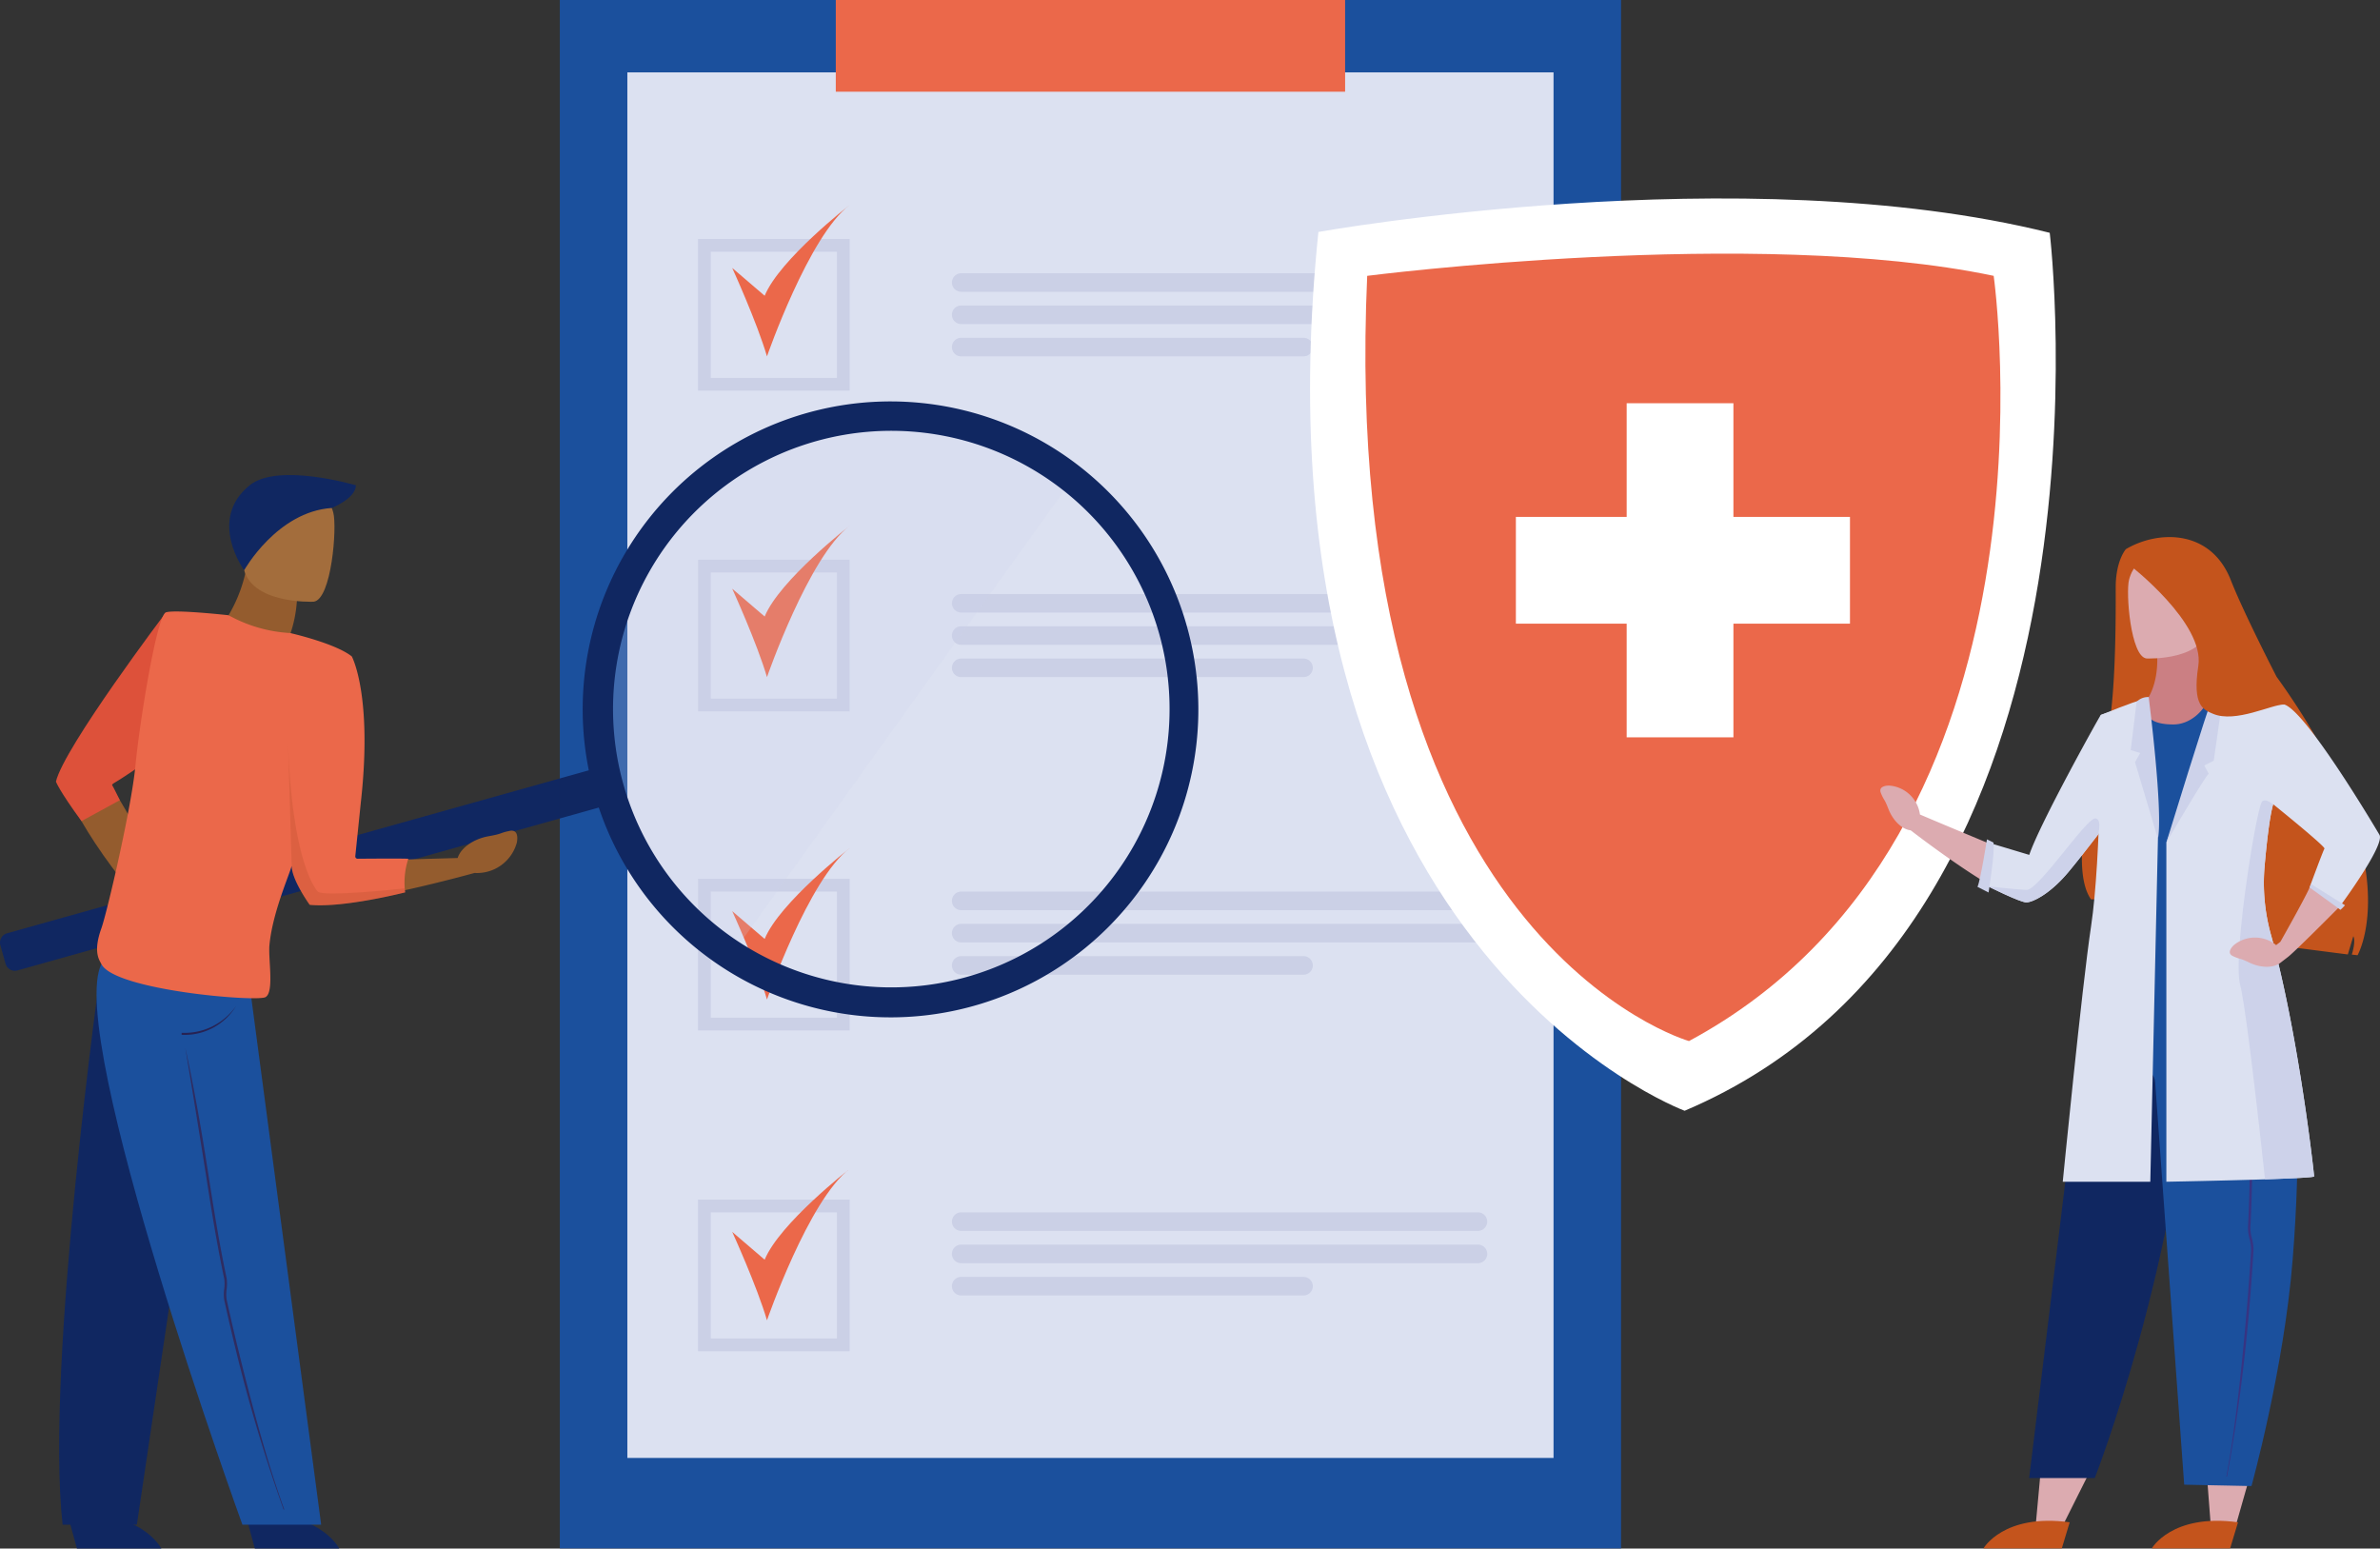
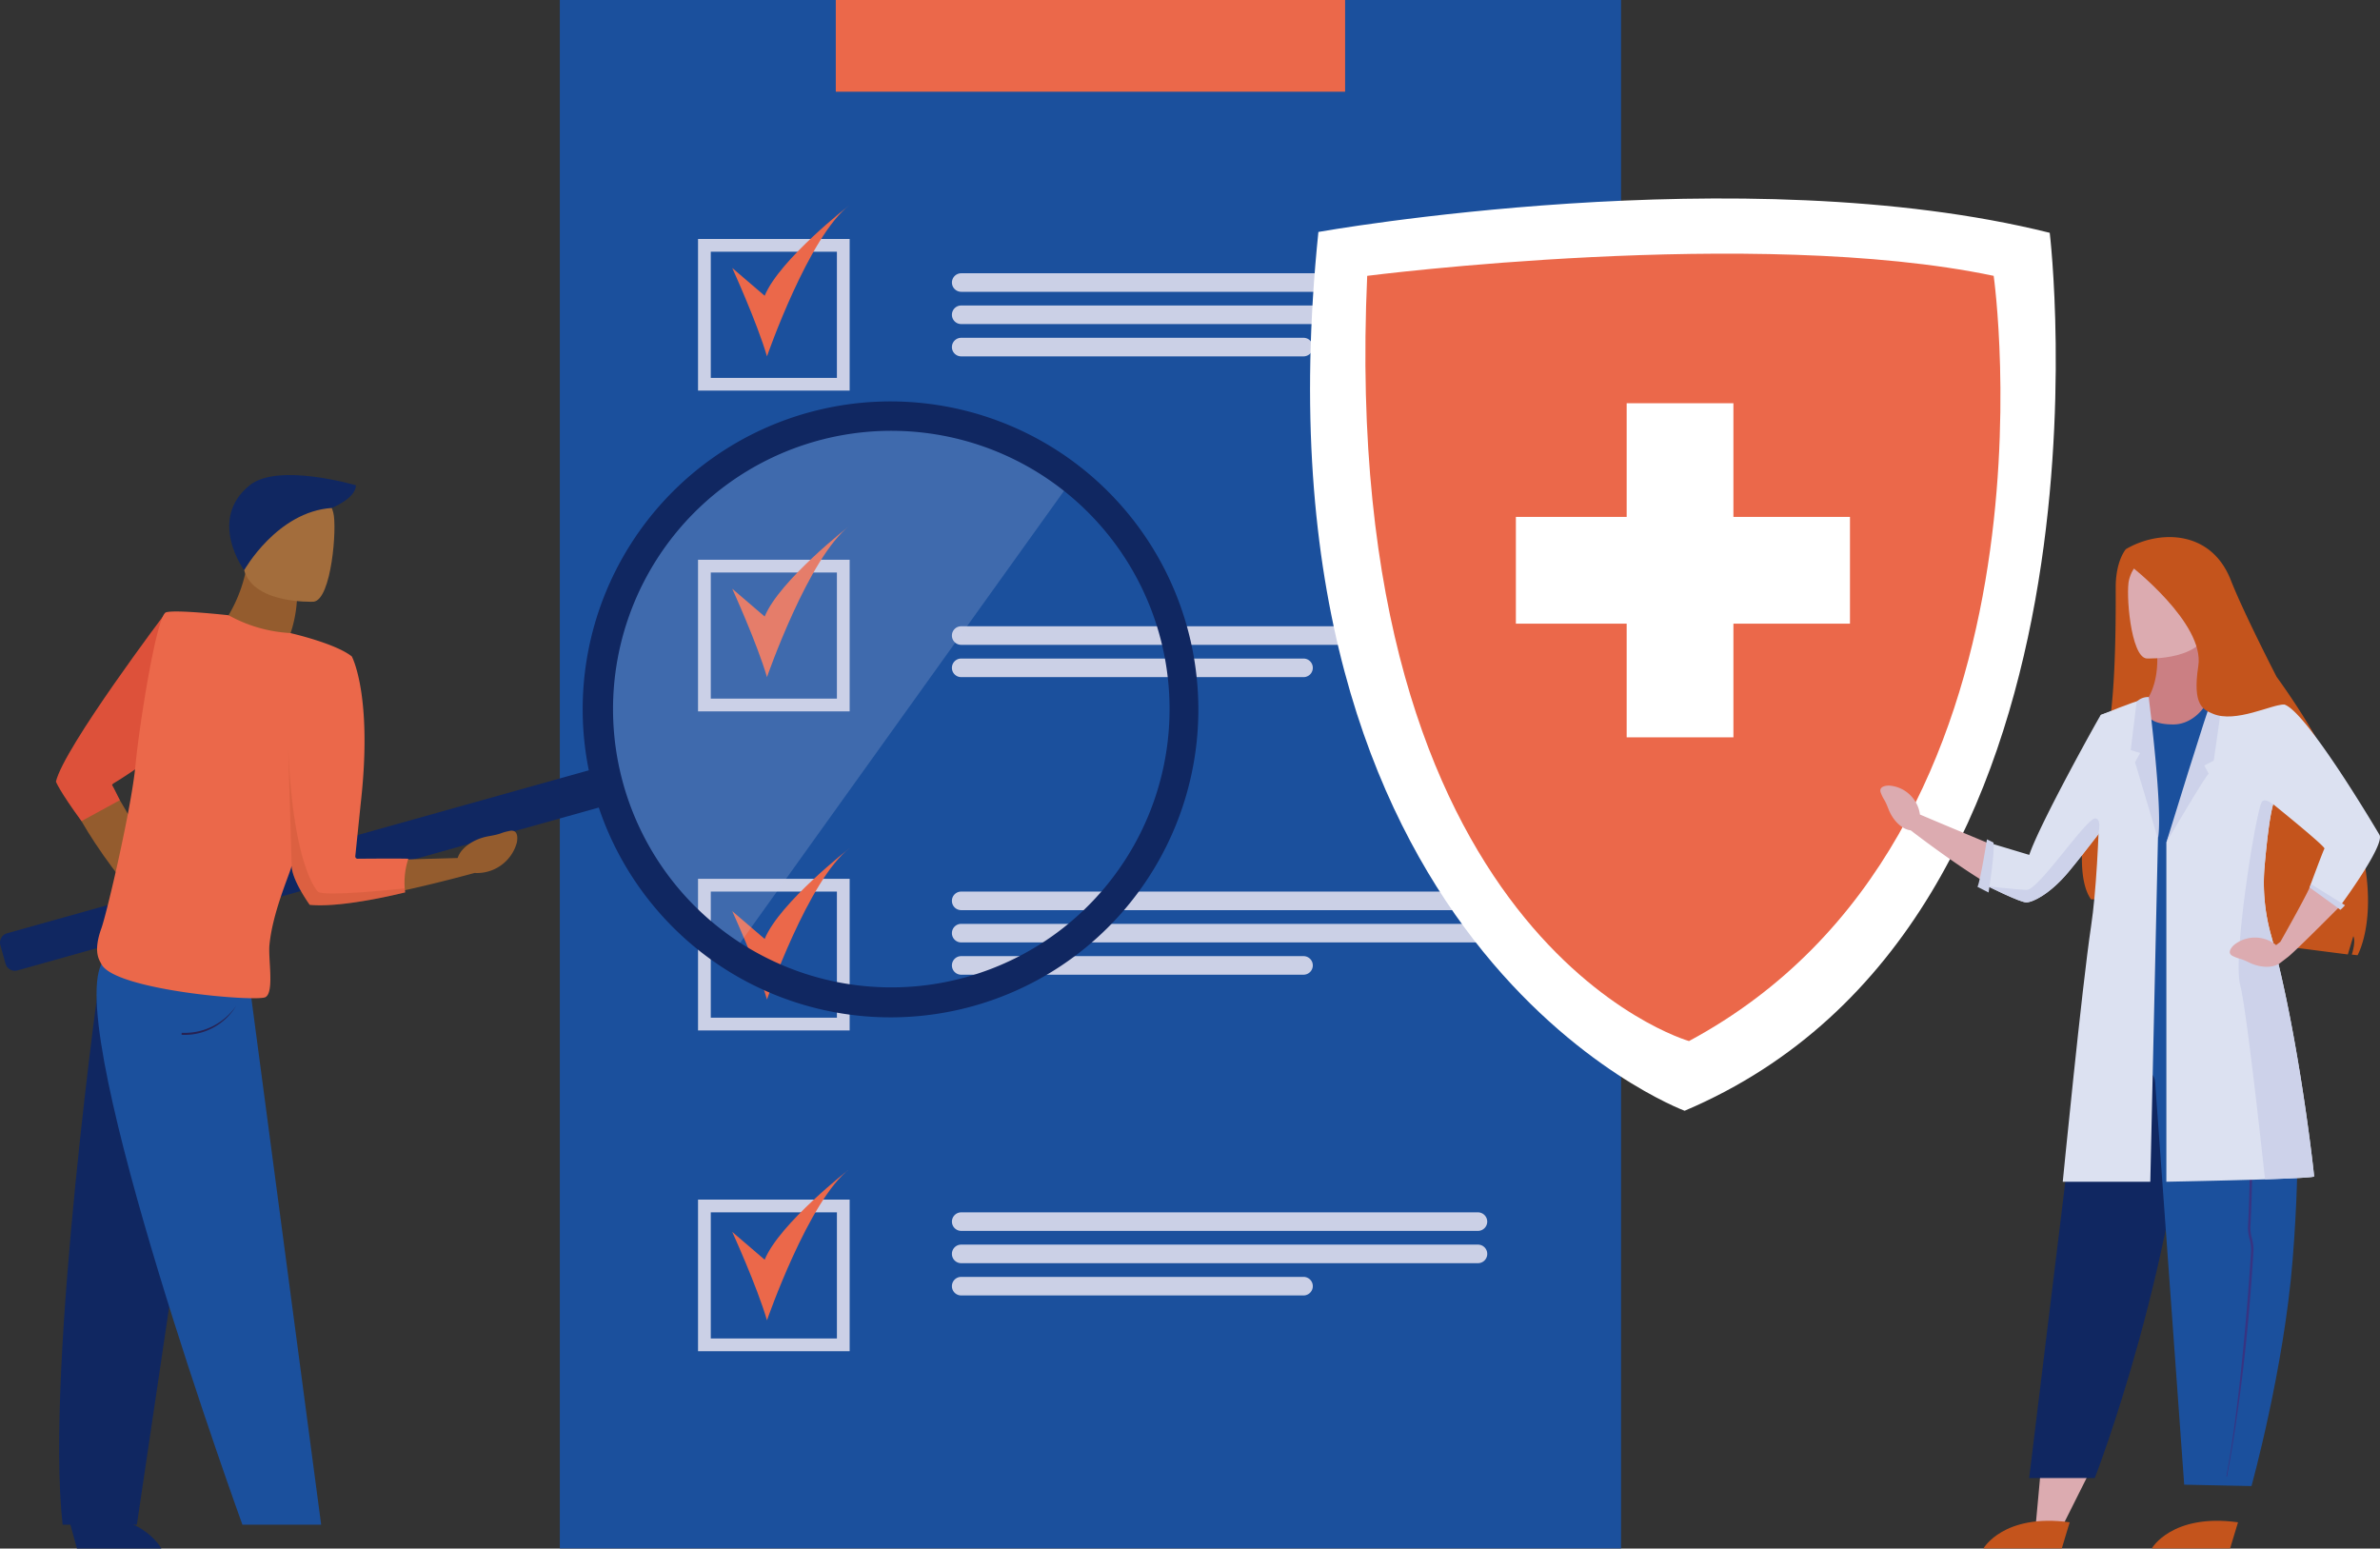
<svg xmlns="http://www.w3.org/2000/svg" id="Groupe_19689" data-name="Groupe 19689" width="487.913" height="317.44" viewBox="0 0 487.913 317.44">
  <rect x="0" y="0" width="487.913" height="317.44" fill="#333333" stroke="none" />
  <defs>
    <clipPath id="clip-path">
      <rect id="Rectangle_3683" data-name="Rectangle 3683" width="487.913" height="317.44" fill="none" />
    </clipPath>
    <clipPath id="clip-path-2">
      <rect id="Rectangle_3682" data-name="Rectangle 3682" width="487.912" height="317.439" fill="none" />
    </clipPath>
    <clipPath id="clip-path-3">
      <rect id="Rectangle_3680" data-name="Rectangle 3680" width="94.434" height="107.869" fill="none" />
    </clipPath>
    <clipPath id="clip-path-4">
      <rect id="Rectangle_3681" data-name="Rectangle 3681" width="24.072" height="35.275" fill="none" />
    </clipPath>
  </defs>
  <g id="Groupe_19688" data-name="Groupe 19688" clip-path="url(#clip-path)">
    <rect id="Rectangle_3677" data-name="Rectangle 3677" width="217.558" height="317.411" transform="translate(114.768 0.001)" fill="#1b509d" />
-     <rect id="Rectangle_3678" data-name="Rectangle 3678" width="189.872" height="284.03" transform="translate(128.612 14.836)" fill="#dce1f1" />
    <rect id="Rectangle_3679" data-name="Rectangle 3679" width="104.414" height="18.8" transform="translate(171.341 0.001)" fill="#eb684a" />
    <path id="Tracé_31234" data-name="Tracé 31234" d="M745.794,604.159H714.711V573.076h31.083Zm-28.47-2.613h25.857V575.689H717.324Z" transform="translate(-571.61 -458.334)" fill="#cbd0e6" />
    <g id="Groupe_19687" data-name="Groupe 19687" transform="translate(0 0.001)">
      <g id="Groupe_19686" data-name="Groupe 19686" clip-path="url(#clip-path-2)">
-         <path id="Tracé_31235" data-name="Tracé 31235" d="M1082.5,611.949H976.561a1.909,1.909,0,0,1-1.9-1.9h0a1.909,1.909,0,0,1,1.9-1.9H1082.5a1.909,1.909,0,0,1,1.9,1.9h0a1.909,1.909,0,0,1-1.9,1.9" transform="translate(-779.51 -486.38)" fill="#cbd0e6" />
        <path id="Tracé_31236" data-name="Tracé 31236" d="M1082.5,645H976.561a1.9,1.9,0,1,1,0-3.806H1082.5a1.9,1.9,0,1,1,0,3.806" transform="translate(-779.51 -512.814)" fill="#cbd0e6" />
        <path id="Tracé_31237" data-name="Tracé 31237" d="M1046.741,678.05H976.562a1.9,1.9,0,0,1,0-3.807h70.179a1.9,1.9,0,1,1,0,3.807" transform="translate(-779.511 -539.245)" fill="#cbd0e6" />
        <path id="Tracé_31238" data-name="Tracé 31238" d="M749.711,551.182s5.068,11.1,7.126,18.124c0,0,8.56-24.7,16.949-31.031,0,0-14.336,11.125-17.424,18.608Z" transform="translate(-599.602 -430.501)" fill="#eb684a" />
        <path id="Tracé_31239" data-name="Tracé 31239" d="M745.794,275.763H714.711V244.68h31.083Zm-28.47-2.613h25.857V247.293H717.324Z" transform="translate(-571.61 -195.69)" fill="#cbd0e6" />
        <path id="Tracé_31240" data-name="Tracé 31240" d="M1082.5,283.553H976.561a1.909,1.909,0,0,1-1.9-1.9h0a1.909,1.909,0,0,1,1.9-1.9H1082.5a1.909,1.909,0,0,1,1.9,1.9h0a1.909,1.909,0,0,1-1.9,1.9" transform="translate(-779.51 -223.736)" fill="#cbd0e6" />
        <path id="Tracé_31241" data-name="Tracé 31241" d="M1082.5,316.6H976.561a1.9,1.9,0,1,1,0-3.806H1082.5a1.9,1.9,0,1,1,0,3.806" transform="translate(-779.51 -250.17)" fill="#cbd0e6" />
        <path id="Tracé_31242" data-name="Tracé 31242" d="M1046.741,349.654H976.562a1.9,1.9,0,0,1,0-3.806h70.179a1.9,1.9,0,1,1,0,3.806" transform="translate(-779.511 -276.602)" fill="#cbd0e6" />
        <path id="Tracé_31243" data-name="Tracé 31243" d="M749.711,222.785s5.068,11.1,7.126,18.124c0,0,8.56-24.7,16.949-31.031,0,0-14.336,11.125-17.424,18.608Z" transform="translate(-599.602 -167.857)" fill="#eb684a" />
        <path id="Tracé_31244" data-name="Tracé 31244" d="M1082.5,916.624H976.561a1.9,1.9,0,1,1,0-3.807H1082.5a1.9,1.9,0,1,1,0,3.807" transform="translate(-779.51 -730.052)" fill="#cbd0e6" />
        <path id="Tracé_31245" data-name="Tracé 31245" d="M1082.5,949.673H976.561a1.9,1.9,0,1,1,0-3.806H1082.5a1.9,1.9,0,1,1,0,3.806" transform="translate(-779.51 -756.484)" fill="#cbd0e6" />
        <path id="Tracé_31246" data-name="Tracé 31246" d="M1046.741,982.724H976.562a1.9,1.9,0,0,1,0-3.807h70.179a1.9,1.9,0,1,1,0,3.807" transform="translate(-779.511 -782.917)" fill="#cbd0e6" />
        <path id="Tracé_31247" data-name="Tracé 31247" d="M745.794,930.849H714.711V899.766h31.083Zm-28.47-2.613h25.857V902.379H717.324Z" transform="translate(-571.61 -719.614)" fill="#cbd0e6" />
        <path id="Tracé_31248" data-name="Tracé 31248" d="M749.711,881.284s5.068,11.1,7.126,18.124c0,0,8.56-24.7,16.949-31.031,0,0-14.336,11.125-17.424,18.608Z" transform="translate(-599.602 -694.51)" fill="#eb684a" />
        <path id="Tracé_31249" data-name="Tracé 31249" d="M745.794,1259.246H714.711v-31.083h31.083Zm-28.47-2.613h25.857v-25.857H717.324Z" transform="translate(-571.61 -982.258)" fill="#cbd0e6" />
        <path id="Tracé_31250" data-name="Tracé 31250" d="M1082.5,1245.019H976.561a1.909,1.909,0,0,1-1.9-1.9h0a1.909,1.909,0,0,1,1.9-1.9H1082.5a1.909,1.909,0,0,1,1.9,1.9h0a1.909,1.909,0,0,1-1.9,1.9" transform="translate(-779.51 -992.696)" fill="#cbd0e6" />
        <path id="Tracé_31251" data-name="Tracé 31251" d="M1082.5,1278.07H976.561a1.9,1.9,0,0,1,0-3.807H1082.5a1.9,1.9,0,0,1,0,3.807" transform="translate(-779.51 -1019.128)" fill="#cbd0e6" />
        <path id="Tracé_31252" data-name="Tracé 31252" d="M1046.741,1311.12H976.562a1.9,1.9,0,0,1,0-3.806h70.179a1.9,1.9,0,1,1,0,3.806" transform="translate(-779.511 -1045.562)" fill="#cbd0e6" />
        <path id="Tracé_31253" data-name="Tracé 31253" d="M749.711,1209.68s5.068,11.1,7.126,18.124c0,0,8.56-24.7,16.949-31.031,0,0-14.336,11.125-17.424,18.608Z" transform="translate(-599.602 -957.153)" fill="#eb684a" />
-         <path id="Tracé_31254" data-name="Tracé 31254" d="M252.254,1552.361l1.743,6.331h17.3s-4.425-8.54-19.04-6.331" transform="translate(-201.747 -1241.253)" fill="#102761" />
        <path id="Tracé_31255" data-name="Tracé 31255" d="M70.081,1552.361l1.743,6.331h17.3s-4.425-8.54-19.04-6.331" transform="translate(-56.049 -1241.253)" fill="#102761" />
        <path id="Tracé_31256" data-name="Tracé 31256" d="M69.227,987.04s-11.6,82.4-7.949,114.923H76.5L92.422,994.6Z" transform="translate(-48.441 -789.414)" fill="#102761" />
        <path id="Tracé_31257" data-name="Tracé 31257" d="M130.587,993.978l14.319,107.984H128.762s-36.3-100.037-28.91-114.923Z" transform="translate(-79.066 -789.414)" fill="#1b509d" />
        <g id="Groupe_19682" data-name="Groupe 19682" transform="translate(125.041 87.126)" opacity="0.2">
          <g id="Groupe_19681" data-name="Groupe 19681">
            <g id="Groupe_19680" data-name="Groupe 19680" clip-path="url(#clip-path-3)">
              <path id="Tracé_31258" data-name="Tracé 31258" d="M667.764,437.36A59.21,59.21,0,0,0,649.98,543.02l68.967-96.249a59.1,59.1,0,0,0-51.183-9.411" transform="translate(-624.512 -435.15)" fill="#cdd2ea" />
            </g>
          </g>
        </g>
        <path id="Tracé_31259" data-name="Tracé 31259" d="M243.32,457.094a63.1,63.1,0,0,0-122.611,29.525L1.45,520.029a1.99,1.99,0,0,0-1.376,2.446l1.061,3.787a1.991,1.991,0,0,0,2.447,1.376l119.174-33.386A63.1,63.1,0,0,0,243.32,457.094M198.111,529a57.047,57.047,0,1,1,39.543-70.321A57.047,57.047,0,0,1,198.111,529" transform="translate(0 -328.709)" fill="#102761" />
        <path id="Tracé_31260" data-name="Tracé 31260" d="M186.209,1035.773a12.321,12.321,0,0,0,10.9-5.945,12.862,12.862,0,0,1-11.174,5.525l-.007.418.284,0" transform="translate(-148.699 -823.635)" fill="#272253" />
-         <path id="Tracé_31261" data-name="Tracé 31261" d="M209.8,1167.183a322.4,322.4,0,0,1-9.513-31.563c-.434-1.753-.869-3.558-1.291-5.365-.466-1.993-.924-4.013-1.361-6a7.946,7.946,0,0,1-.01-2.285,7.665,7.665,0,0,0,.006-2.079c-1.6-7.574-2.69-14.546-3.652-20.7q-.378-2.42-.748-4.74c-2.249-13.981-3.579-21.9-3.6-21.976.018.077,1.85,7.906,4.1,21.907q.374,2.323.748,4.742c.961,6.146,2.05,13.111,3.647,20.673a7.981,7.981,0,0,1,0,2.219,7.644,7.644,0,0,0,0,2.141c.436,1.989.894,4.006,1.359,6,.422,1.8.856,3.608,1.29,5.359,2.836,11.452,5.851,22.516,9.163,31.664Z" transform="translate(-151.661 -857.742)" fill="#2f2c60" />
        <path id="Tracé_31262" data-name="Tracé 31262" d="M248.09,576.66a26.234,26.234,0,0,1-1.916,9.144s-6.838-1.826-8.886-2.708a20.268,20.268,0,0,1-3.247-2.514,30.269,30.269,0,0,0,3.846-10.723c.882-6.067,10.2,6.8,10.2,6.8" transform="translate(-187.181 -454.462)" fill="#945c2e" />
        <path id="Tracé_31263" data-name="Tracé 31263" d="M261.681,520.708s-14.221.65-14.489-8.212-2.285-14.747,6.784-15.536,10.936,2.539,11.745,5.475-.347,17.876-4.039,18.274" transform="translate(-197.399 -397.363)" fill="#a36d3c" />
        <path id="Tracé_31264" data-name="Tracé 31264" d="M90.3,626.955s-18.689,19.511-26.187,34.77c0,0,3.749,11.953,20.648,29.991,0,0,.24-1.524.946-5.809.139-.843-6.289-15.577-12.023-23.776,0,0,13.307-8.408,16.819-15.3s-.2-19.878-.2-19.878" transform="translate(-51.276 -501.426)" fill="#945c2e" />
        <path id="Tracé_31265" data-name="Tracé 31265" d="M237.769,505.893s6.737-12.022,17.964-12.762c0,0,4.945-1.98,4.945-4.653,0,0-15.972-4.711-21.784,0-8.717,7.066-1.125,17.415-1.125,17.415" transform="translate(-187.712 -389)" fill="#102761" />
        <path id="Tracé_31266" data-name="Tracé 31266" d="M328.726,694.976c-2.146.424-1.291.556-4.324,1.091s-5.684,2.353-6.333,4.464l-22.377.628c1.756-7.973,1.621-37.964.405-40.4s-12.859-4.775-12.859-4.775l-2.854,14.064s3.555,35.46,6.931,38.8,34.215-5.254,34.215-5.254a8.456,8.456,0,0,0,8.66-6.192s.681-2.858-1.465-2.434" transform="translate(-224.245 -524.646)" fill="#945c2e" />
        <path id="Tracé_31267" data-name="Tracé 31267" d="M79.822,626.955s-20.939,27.711-22.561,34.7c0,0,.7,1.907,5.239,8.092l7.864-4.291s-1.3-2.656-1.578-3.091c0,0-.152-.152.735-.633s5.294-3.47,5.294-3.47Z" transform="translate(-45.796 -501.426)" fill="#dd513a" />
        <path id="Tracé_31268" data-name="Tracé 31268" d="M100.293,698.34c2.659,5.37,31.814,7.793,33.638,6.78s.548-7.8.81-10.639c.578-6.268,3.686-13.486,4.422-15.822.087-.284.138-.44.138-.44.051,2.938,3.7,7.976,3.7,7.976,6.94.683,19.571-2.555,19.571-2.555-.04-.278-.071-.553-.093-.825a15.541,15.541,0,0,1,.736-6.061c-1.074-.079-8.412-.025-10.4-.008a.472.472,0,0,1-.475-.492l1.133-11c2.47-22.058-1.845-29.978-1.845-29.978-3.376-2.7-12.631-4.794-12.631-4.794a29.285,29.285,0,0,1-12.631-3.647s-10.943-1.216-12.835-.592-5.437,22.746-6.262,31.441-5.837,30.149-6.977,33.318c-1.764,4.9-.405,6.519,0,7.338" transform="translate(-79.506 -500.714)" fill="#eb684a" />
        <g id="Groupe_19685" data-name="Groupe 19685" transform="translate(58.992 150.302)" opacity="0.2">
          <g id="Groupe_19684" data-name="Groupe 19684">
            <g id="Groupe_19683" data-name="Groupe 19683" clip-path="url(#clip-path-4)">
              <path id="Tracé_31269" data-name="Tracé 31269" d="M295.435,777.885c.051,2.938,3.7,7.976,3.7,7.976,6.94.683,19.571-2.555,19.571-2.555-.041-.278-.071-.553-.093-.825-2.32.251-16.132,1.7-17.755.723,0,0-5.546-5.056-6.223-32.523Z" transform="translate(-294.633 -750.681)" fill="#a1431f" />
            </g>
          </g>
        </g>
        <path id="Tracé_31270" data-name="Tracé 31270" d="M1343.065,210.059s86.949-15.56,149.927.176c0,0,16.993,141.012-74.847,179.974,0,0-90.216-33.341-75.081-180.151" transform="translate(-1072.785 -162.512)" fill="#fff" />
        <path id="Tracé_31271" data-name="Tracé 31271" d="M1398.375,264.247s79.741-10.232,128.433,0c0,0,16.259,114.526-62.462,156.864,0,0-72.109-20.436-65.97-156.864" transform="translate(-1118.093 -207.702)" fill="#eb684a" />
        <path id="Tracé_31272" data-name="Tracé 31272" d="M1620.577,436.121h-23.894v-23.3H1574.8v23.3h-22.714v21.884H1574.8v23.3h21.884v-23.3h23.894Z" transform="translate(-1241.323 -330.163)" fill="#fff" />
        <path id="Tracé_31273" data-name="Tracé 31273" d="M2135.2,594.662c3.811-3.779,3.321-33.156,3.365-34.951.126-5.189,2.087-7.356,2.087-7.356,6.571-3.89,17.387-4.145,21.5,6.338,2.636,6.727,9.379,19.805,9.379,19.805,27.557,38.236,16.606,57.1,16.606,57.1l-1.177-.13c.405-1.252.725-3.021.311-3.772l-1.122,3.745-20.356-2.618a61.732,61.732,0,0,0-1.726-10.012l-.1,10.354-2.732.144c1.082-21.832-3.557-32.552-4.93-35.21,1.178,12.137-4.7,31.931-4.7,31.931l-.842-.189,1.908-9.9-2.44,9.776-2.365-.538q.565-1.976,1.039-3.856c-.651,2.417-1.039,3.856-1.039,3.856-5.072-5.518-14.361-5.03-14.361-5.03-5.05-7.1,1.693-29.49,1.693-29.49" transform="translate(-1704.83 -439.785)" fill="#c4541c" />
        <path id="Tracé_31274" data-name="Tracé 31274" d="M2095.3,1500.969l-5.939,11.853-4.836-1.865,1.111-12.1Z" transform="translate(-1667.153 -1198.755)" fill="#dcabb0" />
        <path id="Tracé_31275" data-name="Tracé 31275" d="M2048.52,1557.33l-1.618,5.354h-16.061s4.109-7.221,17.679-5.354" transform="translate(-1624.222 -1245.272)" fill="#c4541c" />
        <path id="Tracé_31276" data-name="Tracé 31276" d="M2090.322,990.7l-12.687,103.923h13.453s17.554-44.943,20.073-91.779c.962-17.895-20.839-12.143-20.839-12.143" transform="translate(-1661.647 -791.641)" fill="#102761" />
-         <path id="Tracé_31277" data-name="Tracé 31277" d="M2266.727,1491.18l-2.752,9.666-5.146-.622-1.139-14.773Z" transform="translate(-1805.65 -1188.031)" fill="#dcabb0" />
        <path id="Tracé_31278" data-name="Tracé 31278" d="M2220.859,1557.33l-1.619,5.354H2203.18s4.108-7.221,17.679-5.354" transform="translate(-1762.055 -1245.272)" fill="#c4541c" />
        <path id="Tracé_31279" data-name="Tracé 31279" d="M2199.624,995.3h9.964l10.691-1.5s6.84,14.941,3.318,59.22c-1.79,22.5-8.447,46.437-8.447,46.437l-13.791-.284L2195.4,1016.6c-.177-2.262-2.811-3.076-2.811-3.076l.384-18.474Z" transform="translate(-1753.587 -794.824)" fill="#1b509d" />
        <path id="Tracé_31280" data-name="Tracé 31280" d="M2279.683,1105.528c1.856-9.986,3.488-21.832,4.54-34.186.161-1.889.314-3.832.456-5.776.156-2.144.3-4.315.429-6.453a9.159,9.159,0,0,0-.33-2.4,8.839,8.839,0,0,1-.314-2.183c.428-8.129.45-15.571.47-22.137q.008-2.584.022-5.061c.107-14.929.222-23.39.228-23.473-.007.083-.621,8.505-.728,23.456q-.018,2.481-.022,5.063c-.02,6.559-.042,13.994-.469,22.11a9.2,9.2,0,0,0,.327,2.331,8.807,8.807,0,0,1,.317,2.249c-.128,2.136-.272,4.305-.429,6.447-.141,1.941-.295,3.882-.455,5.769-1.051,12.337-2.332,24.285-4.186,34.254Z" transform="translate(-1823.125 -802.864)" fill="#373482" />
        <path id="Tracé_31281" data-name="Tracé 31281" d="M2191.327,648.5s1.579,9.176-4.134,13.507c0,0,2.457,5.326,4.111,6.159,1.845.93,6.68.932,8.256-.4,1.628-1.381,3.078-7.965,3.078-7.965a65.264,65.264,0,0,1-.992-14.438Z" transform="translate(-1749.269 -516.14)" fill="#cb7f83" />
        <path id="Tracé_31282" data-name="Tracé 31282" d="M2182.661,589.766s12.588.575,12.825-7.269,2.022-13.054-6-13.752-9.68,2.247-10.4,4.846.307,15.824,3.575,16.176" transform="translate(-1742.611 -454.786)" fill="#dcabb0" />
        <path id="Tracé_31283" data-name="Tracé 31283" d="M2141,769.844s1.67,1.377,18.345,2.2q1.628.08,3.093.113a59.567,59.567,0,0,0,12.657-.8c3.575-.7,4.649-1.6,4.649-1.6s-5.2-12.559-5.2-18.527c0-4.123-9.309-37.547-9.309-37.547-1.092,3-4.031,5.575-7.259,5.6-8.449.063-5.153-5.613-5.153-5.613L2143.3,717.5a17.877,17.877,0,0,1,.738,6.952,8.6,8.6,0,0,1-.721,2.57c-.082.176-.174.351-.274.52-2.3,3.931-.725,10.749.959,18.648s-3,23.659-3,23.659" transform="translate(-1712.324 -570.779)" fill="#1b509d" />
        <path id="Tracé_31284" data-name="Tracé 31284" d="M1970.762,732.77s-10.039,16.87-14.987,29.616c0,0-12.13-5.037-19.066-7.957-.37-.155-.725-.306-1.063-.448l-2.26-.96a6.866,6.866,0,0,0-6.289-5.929s-2.383-.095-1.71,1.549.646.941,1.548,3.272,2.764,4.161,4.547,4.347c0,0,.779.6,2.061,1.564l0,0c.382.286.81.6,1.276.949,5.772,4.257,17.338,12.391,20.952,11.987,4.882-.546,18.72-20.394,18.72-20.394Z" transform="translate(-1539.786 -586.054)" fill="#dcabb0" />
        <path id="Tracé_31285" data-name="Tracé 31285" d="M2035.328,762.859s6.586,3.307,7.891,3.307,4.854-1.721,8.587-6.171c1.628-1.941,4.011-4.978,6.176-7.8,2.8-3.654,5.239-6.954,5.2-7.056-.06-.182-1.366-18.452-1.366-18.452a29.876,29.876,0,0,0-3.338,1.063c-.213.213-12.473,22.185-14.658,28.678l-7.3-2.192Z" transform="translate(-1627.811 -581.185)" fill="#dce1f1" />
        <path id="Tracé_31286" data-name="Tracé 31286" d="M2131.559,745.769l-1.567,70.284h-17.947s3.921-39.877,5.8-52.349c2.149-14.29,2-43.337,2-43.337s7.368-3,7.93-2.91,3.789,28.312,3.789,28.312" transform="translate(-1689.168 -573.805)" fill="#dce1f1" />
        <path id="Tracé_31287" data-name="Tracé 31287" d="M2185.3,713.671s2.99,23.307,1.9,29.072l-4.7-15.726,1.062-1.878-1.942-.607,1.213-9.893a3.264,3.264,0,0,1,2.473-.968" transform="translate(-1744.81 -570.779)" fill="#cdd2ea" />
        <path id="Tracé_31288" data-name="Tracé 31288" d="M2218.121,746.507v69.557s11.411-.206,20.226-.492c5.544-.178,10.062-.39,10.062-.6,0-.493-3.13-28.952-8.849-49.536a39.571,39.571,0,0,1-1.3-14.083c.412-4.643,1.014-10.088,1.739-12.609.007-.022.015-.044.02-.065,0,0,10.787,8.694,10.514,9.1s-2.941,7.648-2.941,7.648,5.066,3.672,6.1,4.188c0,0,9.407-12.684,8.1-14.7,0,0-16.4-27.877-20.12-26.708-1.056.332-12.08-.735-12.08-.735Z" transform="translate(-1774.005 -573.818)" fill="#dce1f1" />
        <path id="Tracé_31289" data-name="Tracé 31289" d="M2227.376,716.125c-.46.46-9.252,29.039-9.252,29.039s8.072-13.778,8.679-14.081l-.9-1.7,1.933-.971,1.76-12.287s-1.465-.755-2.219,0" transform="translate(-1774.007 -572.473)" fill="#cdd2ea" />
        <path id="Tracé_31290" data-name="Tracé 31290" d="M2180.531,562.649s15.44,11.9,14.076,20.687c-1.281,8.256,1.149,8.991,2.955,9.779,4.661,2.032,12.267-2,14.688-1.879,1.723.085-4.2-1.672-7.014-5.433-7.49-10-6.76-23.521-8.256-24.495-10.186-6.631-16.448,1.34-16.448,1.34" transform="translate(-1743.941 -446.816)" fill="#c4541c" />
        <path id="Tracé_31291" data-name="Tracé 31291" d="M2026.662,859.338s-1.305,8.371-1.942,9.737l2.276,1.163s1.365-8.658,1-10.237Z" transform="translate(-1619.327 -687.28)" fill="#cdd2ea" />
        <path id="Tracé_31292" data-name="Tracé 31292" d="M2292.44,857.3c1.2,4.561,3.944,29.136,5.108,39.888,5.544-.179,10.062-.39,10.062-.6,0-.494-3.13-28.952-8.849-49.536a39.567,39.567,0,0,1-1.3-14.083c.412-4.643,1.014-10.088,1.739-12.61-.79-.69-1.7-1.1-2.221-.657-1.149.972-6.085,31.723-4.538,37.6" transform="translate(-1833.205 -655.437)" fill="#cdd2ea" />
        <path id="Tracé_31293" data-name="Tracé 31293" d="M2299.536,907.06c-.164.907-5.038,9.576-5.952,11.195-.093.167-.146.258-.146.258l-.865.668a6.865,6.865,0,0,0-8.642-.022s-1.8,1.562-.188,2.3,1.115.244,3.367,1.329,4.862,1.141,6.289.058l1.581-1.215c.271-.209.765-.654,1.395-1.247,3.037-2.851,9.259-9.137,9.259-9.137Z" transform="translate(-1825.95 -725.447)" fill="#dcabb0" />
        <path id="Tracé_31294" data-name="Tracé 31294" d="M2035.328,851.776s6.586,3.307,7.891,3.307,4.854-1.721,8.587-6.171c1.628-1.941,4.011-4.978,6.176-7.8.3-1.493.417-3.145-.6-3.247-1.821-.182-11.653,14.749-14.112,14.658s-7.946-.743-7.946-.743" transform="translate(-1627.811 -670.103)" fill="#cdd2ea" />
        <path id="Tracé_31295" data-name="Tracé 31295" d="M2365.027,905.033l7,4.365a9.193,9.193,0,0,1-.943.942c-.03-.061-6.312-4.586-6.312-4.586Z" transform="translate(-1891.291 -723.826)" fill="#cdd2ea" />
      </g>
    </g>
  </g>
</svg>